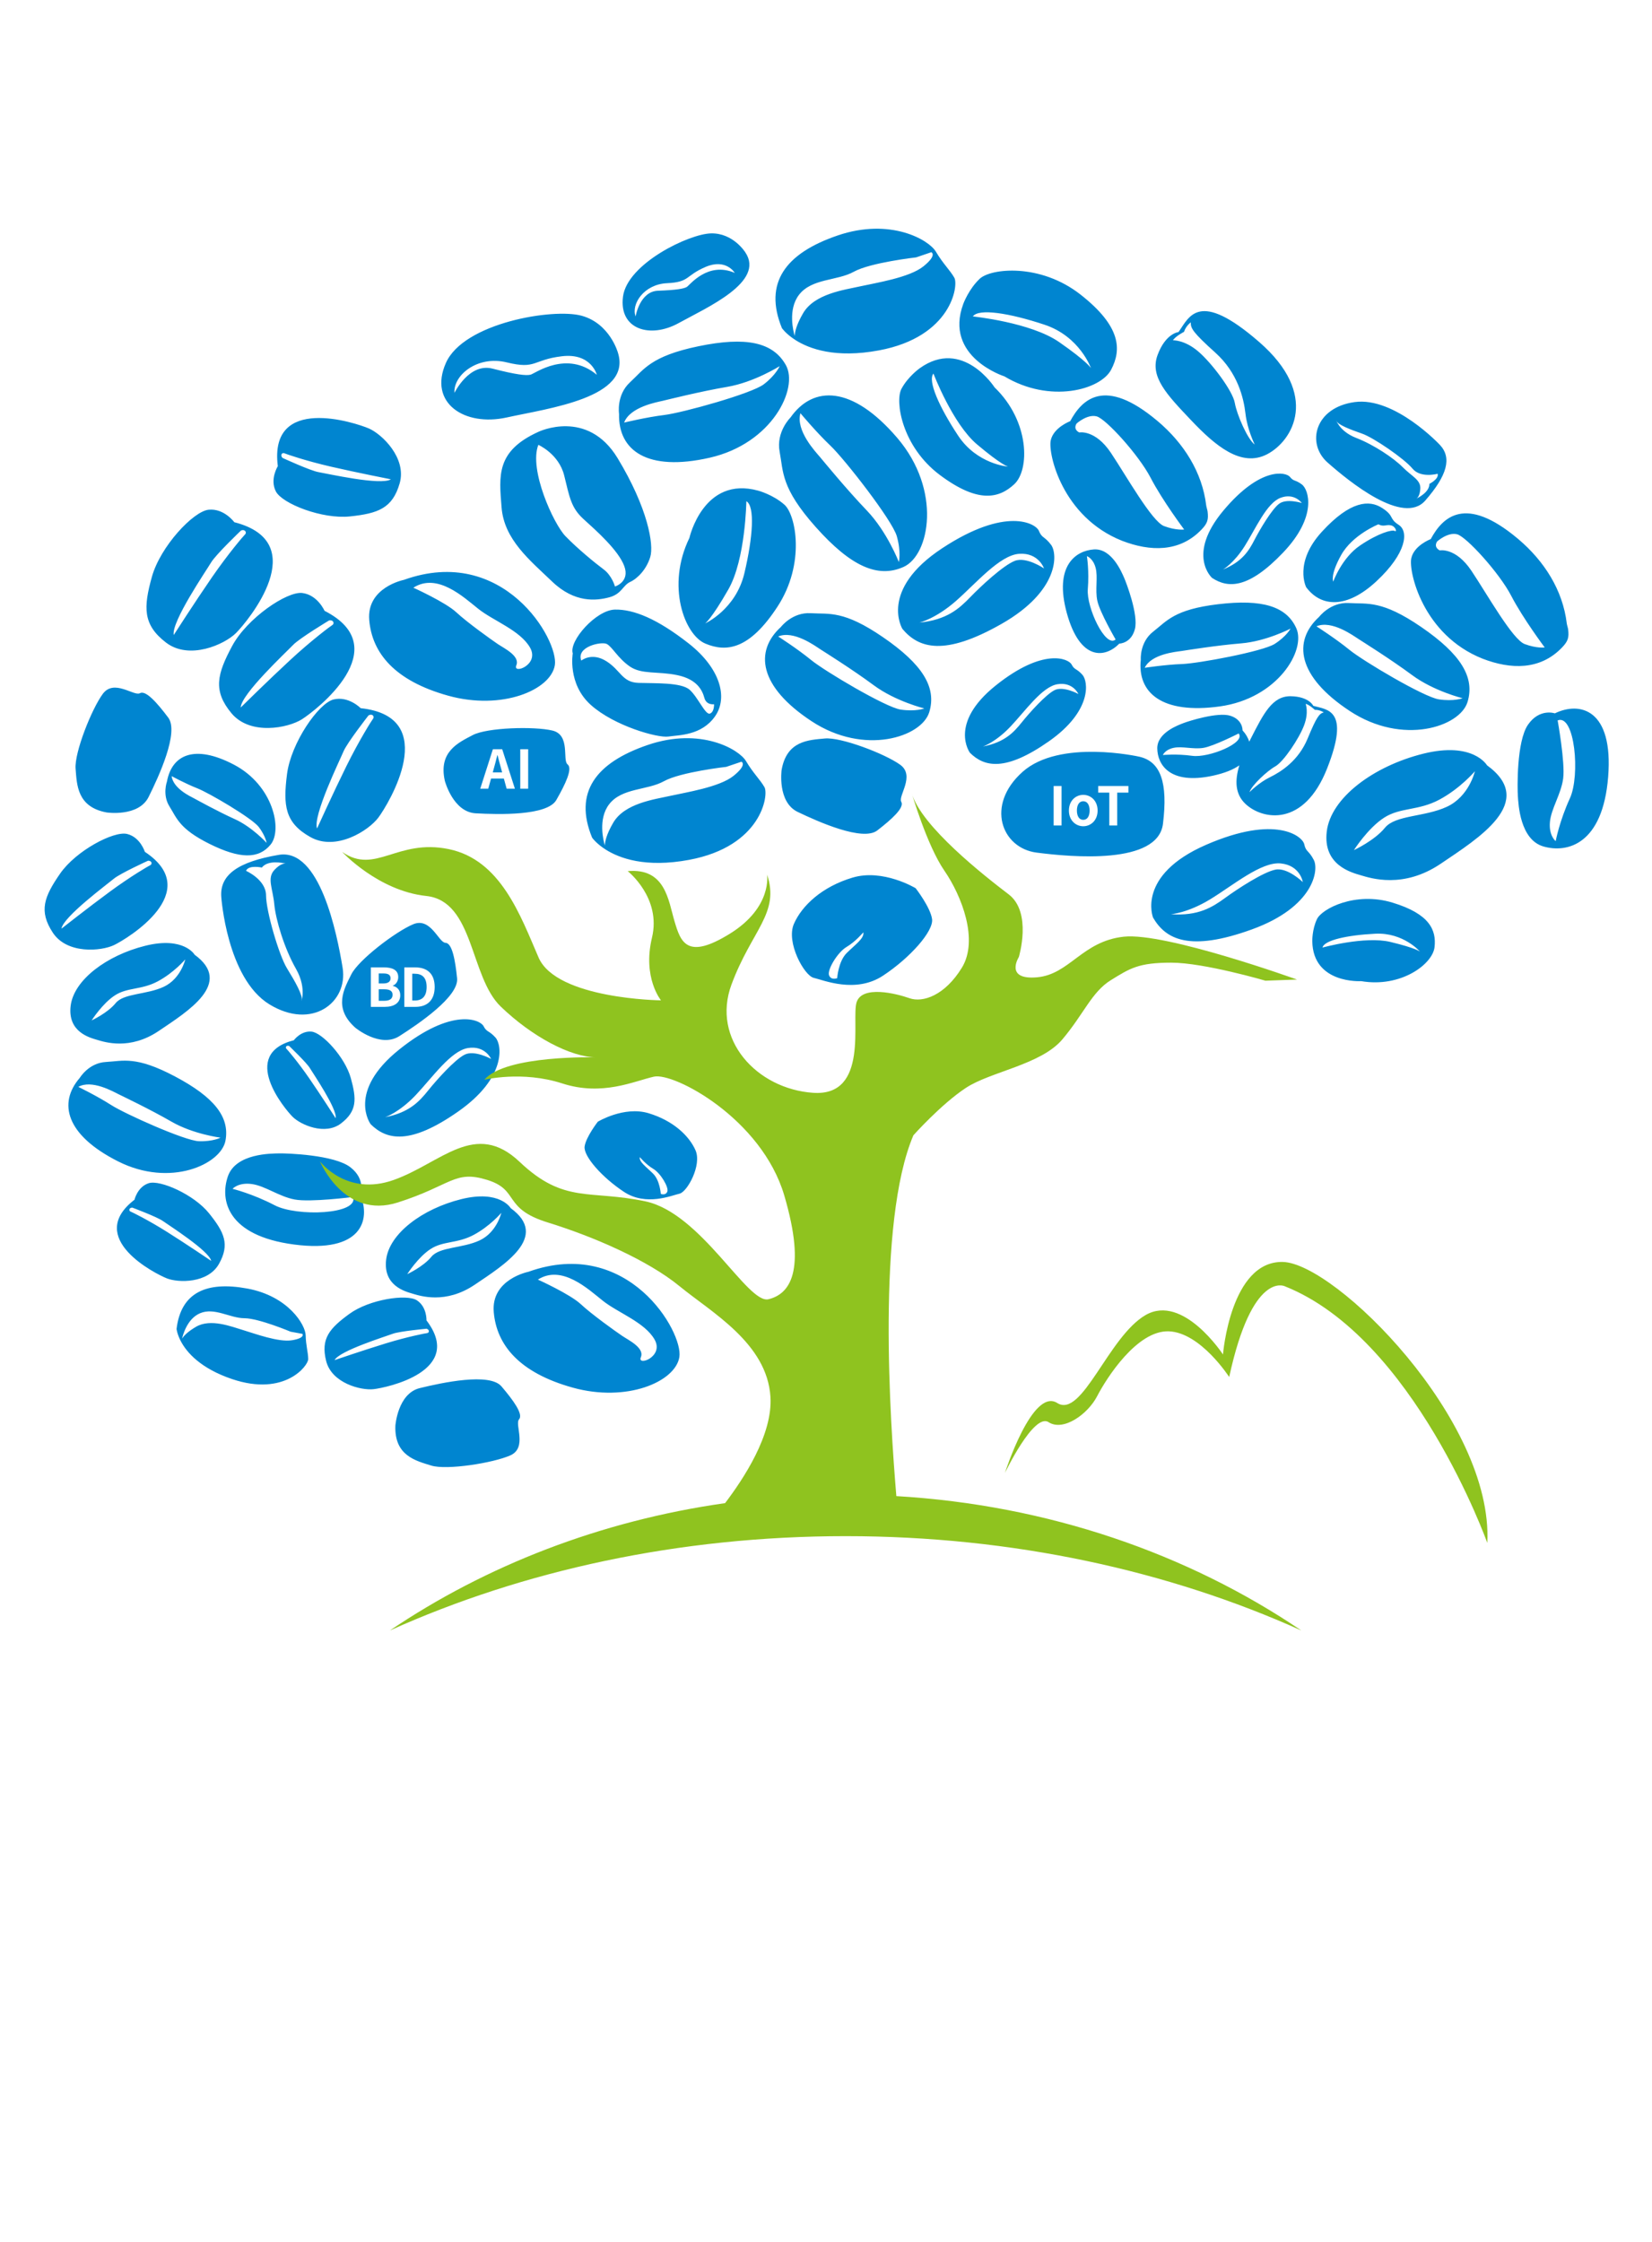
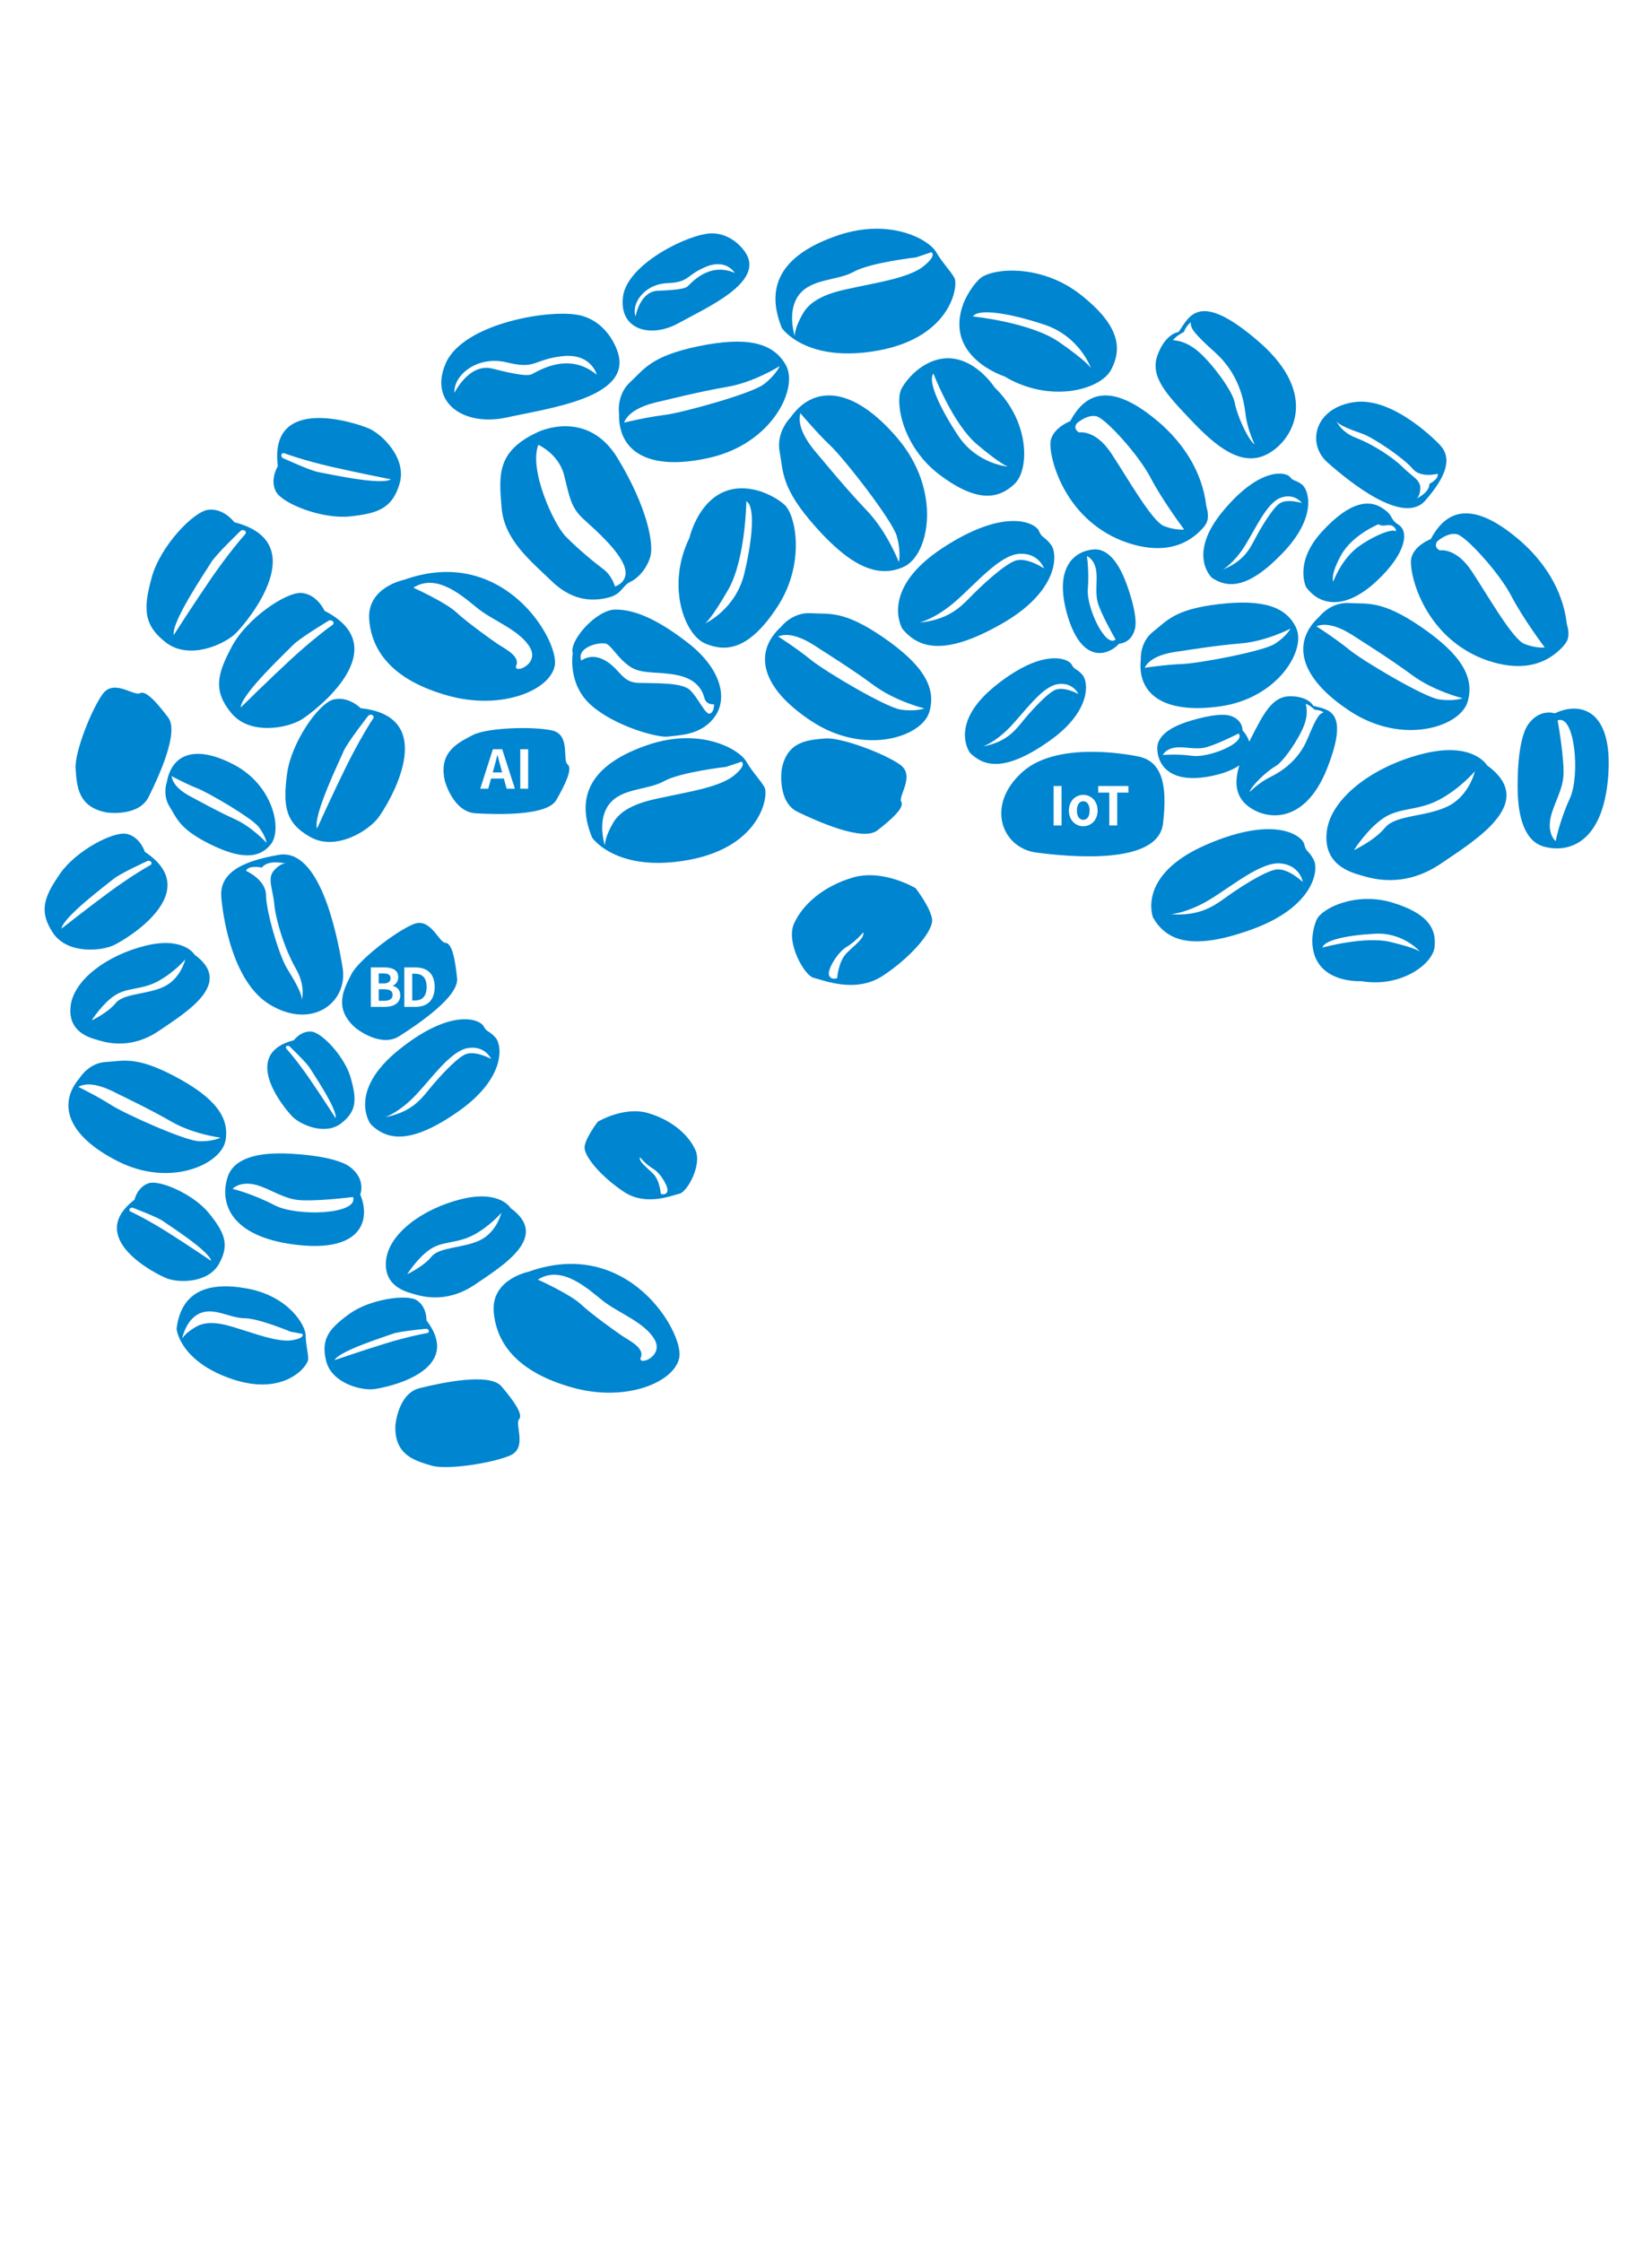
<svg xmlns="http://www.w3.org/2000/svg" version="1.1" id="图层_1" x="0px" y="0px" viewBox="0 0 595.28 807.87" style="enable-background:new 0 0 595.28 807.87;" xml:space="preserve">
  <style type="text/css">
	.st0{fill-rule:evenodd;clip-rule:evenodd;fill:#0085D0;}
	.st1{fill-rule:evenodd;clip-rule:evenodd;fill:#8FC31F;}
</style>
  <g>
    <path class="st0" d="M530.23,205.71c-5.69-8.54-11.44-7.37-11.44-7.37c-2.44-1.32-0.91-3.25-0.91-3.25s3.86-3.46,7.22-2.54   c3.35,0.92,15.17,13.9,19.44,22.13c4.27,8.23,12.08,18.63,12.08,18.63s-2.85,0.41-7.22-1.22   C545.03,230.46,535.93,214.24,530.23,205.71L530.23,205.71z M133.63,362.83h5.08c3.14,0,5.52-1.33,5.52-4.19   c0-1.92-1.13-3-2.67-3.37v-0.1c1.21-0.42,1.94-1.76,1.94-3.06c0-2.65-2.23-3.51-5.15-3.51h-4.71V362.83L133.63,362.83z    M136.48,354.39v-3.6h1.69c1.71,0,2.56,0.5,2.56,1.74c0,1.13-0.79,1.86-2.6,1.86H136.48L136.48,354.39z M136.48,360.64v-4.15h1.98   c1.96,0,3,0.6,3,1.98c0,1.48-1.06,2.17-3,2.17H136.48L136.48,360.64z M145.69,362.83h4.06c4.19,0,6.88-2.38,6.88-7.16   c0-4.8-2.69-7.07-7.04-7.07h-3.9V362.83L145.69,362.83z M148.54,360.54v-9.65h0.88c2.65,0,4.31,1.3,4.31,4.78   c0,3.45-1.65,4.87-4.31,4.87H148.54L148.54,360.54z M379.67,297.47h2.85v-14.23h-2.85V297.47L379.67,297.47z M390.34,297.74   c2.69,0,5.17-2.08,5.17-5.65c0-3.58-2.48-5.66-5.17-5.66c-2.69,0-5.17,2.08-5.17,5.66C385.17,295.66,387.65,297.74,390.34,297.74   L390.34,297.74z M390.34,295.43c-1.46,0-2.29-1.31-2.29-3.35c0-2.02,0.83-3.35,2.29-3.35c1.46,0,2.29,1.33,2.29,3.35   C392.63,294.12,391.81,295.43,390.34,295.43L390.34,295.43z M399.72,297.47h2.85v-11.85h4.04v-2.38h-10.89v2.38h4V297.47   L399.72,297.47z M177.98,276.79c0.42-1.48,0.85-3.09,1.21-4.64h0.1c0.4,1.53,0.79,3.16,1.23,4.64l0.42,1.55h-3.38L177.98,276.79   L177.98,276.79z M173.05,284.21h2.89l1-3.65h4.62l1,3.65h2.98l-4.58-14.23h-3.35L173.05,284.21L173.05,284.21z M187.47,284.21h2.85   v-14.23h-2.85V284.21L187.47,284.21z M142.47,513.77c0,0,0.82-11.61,8.79-13.56c7.97-1.95,25.15-5.66,29.43-0.63   c4.28,5.03,7.97,10.07,6.34,11.89c-1.63,1.82,3.07,10.23-3.15,12.99c-6.22,2.75-22.93,5.39-28.49,3.66   C149.82,526.39,142.07,524.56,142.47,513.77L142.47,513.77z M209.3,469.98c-3.89-3.64-15.48-8.87-15.48-8.87   c8.62-5.52,18.07,3.38,23.45,7.66c5.38,4.28,15.03,7.69,18.59,13.92c3.56,6.23-6.35,9.77-4.94,6.4c1.41-3.37-4.36-6.11-6.72-7.7   C221.85,479.81,213.19,473.62,209.3,469.98L209.3,469.98z M190.39,458.3c0,0-13.49,2.67-12.47,14.5   c1.01,11.82,9.11,21.86,28.46,27.24c19.36,5.39,36.95-2.03,38.42-11C246.27,480.07,226.36,445.39,190.39,458.3L190.39,458.3z    M141.5,480.64c2.43-0.92,12.22-1.83,12.22-1.83c1.24,0.43,0.87,1.51,0.25,1.57c-0.62,0.06-7.01,1.28-14.94,3.71   c-7.93,2.43-18.47,6.03-18.47,6.03C122.3,486.76,139.06,481.57,141.5,480.64L141.5,480.64z M153.68,475.81c0,0,0.19-4.88-3.47-7.24   c-3.66-2.36-17.13-0.35-24.32,4.9c-7.19,5.24-10.37,8.94-8.37,16.96c2.01,8.02,12.58,10.69,17.14,10.16   C139.23,500.06,167.63,494.17,153.68,475.81L153.68,475.81z M127.22,431.34c2.12,6.32-20.27,7.16-28.25,2.98   c-7.98-4.17-15.17-5.92-15.17-5.92s2.06-2.39,6.91-1.73c4.85,0.66,9.84,4.53,15.49,5.58C111.86,433.31,127.22,431.34,127.22,431.34   L127.22,431.34z M129.81,430.46c0,0,2.21-5.38-3.57-9.85c-5.78-4.47-22.85-5.04-25.6-4.98c-2.75,0.06-15.67-0.09-18.54,8.31   c-2.87,8.4-0.38,21.36,23.88,24.53C130.25,451.65,133.71,439.71,129.81,430.46L129.81,430.46z M58.74,440.03   c-2.06-1.5-11.09-4.87-11.09-4.87c-1.29,0.08-1.21,1.2-0.64,1.42c0.57,0.21,6.3,3.01,13.18,7.34c6.88,4.33,15.92,10.45,15.92,10.45   C75.34,450.75,60.81,441.53,58.74,440.03L58.74,440.03z M48.46,432.33c0,0,1.07-4.67,5.14-5.96c4.07-1.29,16.3,4.07,21.75,10.88   c5.46,6.81,7.52,11.12,3.56,18.19c-3.96,7.07-14.65,6.88-18.83,5.21C55.9,458.98,30.55,446.11,48.46,432.33L48.46,432.33z    M111.66,384.9c-1.18-1.98-7.46-7.97-7.46-7.97c-1.09-0.39-1.43,0.56-1.03,0.95c0.4,0.38,4.15,4.73,8.31,10.77   c4.16,6.03,9.47,14.31,9.47,14.31C121.59,399.67,112.84,386.87,111.66,384.9L111.66,384.9z M105.88,374.86c0,0,2.54-3.49,6.38-3.11   c3.83,0.37,12.05,9.16,14.15,16.74c2.1,7.58,2.28,11.88-3.51,16.33c-5.79,4.45-14.58,0.49-17.45-2.37   C102.57,399.58,86.15,379.92,105.88,374.86L105.88,374.86z M65.2,483.39c2.12,3.98,7.05,9.72,18.43,13.57   c18.97,6.4,27.45-4.84,27.43-7.21c-0.02-2.37-0.83-4.84-0.92-8.59c-0.09-3.75-6.25-14.1-21.05-16.83   c-14.8-2.72-23.88,1.46-25.47,14.54C63.62,478.86,63.79,480.73,65.2,483.39L65.2,483.39z M72.07,473.24   c5.2-2.22,10.87,1.79,16,1.79c5.13,0.01,16.64,4.85,16.64,4.85l4.27,0.79c0,0,1.12,1.47-3.72,2.29c-4.84,0.83-13.47-2.4-17.65-3.65   c-4.18-1.25-11.74-4.29-17.01-1.18c-3.13,1.85-4.44,3.35-4.99,4.27C65.87,481.16,67.42,475.22,72.07,473.24L72.07,473.24z    M146.74,459.15c0,0,3.9-6.15,8.46-9.09c4.56-2.94,9.55-1.89,15.47-5.05c5.92-3.16,9.97-7.96,9.97-7.96s-1.59,7.02-7.8,9.93   c-6.22,2.91-14.45,2.29-17.39,5.9C152.51,456.48,146.74,459.15,146.74,459.15L146.74,459.15z M184.03,435.37   c0,0-3.87-6.72-17.86-3.24c-13.99,3.48-25.92,12.41-27.03,21.81c-1.11,9.4,6.88,11.46,9.56,12.25c2.69,0.79,11.85,3.87,22.37-3.24   C181.58,455.84,198.18,445.64,184.03,435.37L184.03,435.37z M28.22,391.66c4.81-2.73,12.59,1.71,14.3,2.55   c1.71,0.85,11.48,5.49,19.3,10c7.82,4.51,17.64,5.75,17.64,5.75s-2.77,1.46-7.82,1.28c-5.05-0.18-26.59-9.83-31.6-13.05   C35.02,394.97,28.22,391.66,28.22,391.66L28.22,391.66z M38.15,382.69c6.22-0.33,10.74-2.28,24.88,5.2   c14.14,7.48,19.8,14.61,18.22,23.14c-1.58,8.53-19.87,16.99-38.7,7.48c-18.83-9.5-21.67-21.03-13.8-30.1   C28.75,388.42,31.93,383.03,38.15,382.69L38.15,382.69z M128.04,370.35c-8.08-7.17-4.04-14.03-1.44-19.25   c2.6-5.21,16.05-15.46,22.34-18.06c6.29-2.59,9.12,6.62,11.56,6.7c2.44,0.08,3.54,6.23,4.21,12.8c0.67,6.57-13.88,16.42-20.8,20.83   C137,377.78,128.04,370.35,128.04,370.35L128.04,370.35z M102.99,311.22c0.12,0.02,0.18,0.05,0.18,0.05   S103.11,311.25,102.99,311.22L102.99,311.22z M103.43,348.97c2.88,4.66,5.81,9.83,5.24,11.48c-0.57,1.65,2.24-3.85-2-11.29   c-4.24-7.43-7.3-17.66-7.84-23.33c-0.53-5.68-2.7-9.38,0.03-12.32c2.19-2.35,3.64-2.38,4.13-2.3c-1.06-0.26-6.42-1.42-8.64,1.42   c0,0-4.78-1.06-5.7,1.18c0,0,7.2,3.15,7.22,8.87C95.89,328.41,100.55,344.31,103.43,348.97L103.43,348.97z M79.73,323.17   c0,0,1.99,29.33,17.33,38.74c15.34,9.41,28.45-0.67,26.39-13.21c-2.06-12.54-8.25-43.16-23-40.65   C85.72,310.56,79.17,315.27,79.73,323.17L79.73,323.17z M33.02,367.71c0,0,3.88-6.12,8.42-9.05c4.53-2.92,9.51-1.88,15.4-5.02   c5.89-3.15,9.92-7.92,9.92-7.92s-1.58,6.99-7.77,9.88c-6.19,2.89-14.38,2.28-17.31,5.87C38.76,365.06,33.02,367.71,33.02,367.71   L33.02,367.71z M70.13,344.04c14.08,10.23-2.44,20.37-12.9,27.45c-10.46,7.08-19.59,4.01-22.26,3.22   c-2.67-0.79-10.62-2.83-9.52-12.19c1.1-9.36,12.98-18.25,26.9-21.71C66.28,337.36,70.13,344.04,70.13,344.04L70.13,344.04z    M61.84,279.68c0.58,4.48,6.76,7.3,8.04,7.99c1.28,0.68,8.49,4.69,14.73,7.51c6.24,2.82,11.46,8.55,11.46,8.55s-0.4-2.52-2.81-5.7   c-2.41-3.18-17.96-12.31-22.15-13.95C66.9,282.43,61.84,279.68,61.84,279.68L61.84,279.68z M61.06,290.59   c-2.64-4.2-0.9-8.95-0.9-8.95c1.77-9.63,9.89-13.55,24.12-6.1c14.22,7.45,17.56,23.52,13.24,28.8c-4.33,5.29-11.13,5.18-22.02-0.24   C64.61,298.69,63.7,294.79,61.06,290.59L61.06,290.59z M40.98,316.68c2.25-1.9,12.37-6.52,12.37-6.52   c1.49-0.01,1.49,1.28,0.85,1.58c-0.64,0.3-7.01,3.99-14.58,9.55c-7.57,5.56-17.47,13.35-17.47,13.35   C22.76,330.39,38.73,318.58,40.98,316.68L40.98,316.68z M52.19,306.96c0,0-1.62-5.29-6.41-6.44c-4.79-1.15-18.43,6.04-24.15,14.33   c-5.72,8.29-7.74,13.43-2.6,21.24c5.14,7.82,17.44,6.71,22.12,4.45C45.82,338.27,73.96,321.35,52.19,306.96L52.19,306.96z    M105.59,232.43c2.29-2.42,13.06-8.89,13.06-8.89c1.67-0.2,1.84,1.25,1.16,1.66c-0.68,0.41-7.36,5.36-15.15,12.56   c-7.79,7.2-17.92,17.19-17.92,17.19C86.87,250.14,103.3,234.85,105.59,232.43L105.59,232.43z M116.94,220.11   c0,0-2.49-5.73-8.01-6.42c-5.53-0.69-19.93,9.1-25.3,19.14c-5.37,10.03-6.99,16.06-0.23,24.18c6.76,8.12,20.43,5.33,25.39,2.19   C113.75,256.06,143.2,233.51,116.94,220.11L116.94,220.11z M76.06,202.7c-1.7,2.86-14.38,21.38-13.45,26.12   c0,0,7.69-11.98,13.71-20.71c6.02-8.73,11.45-15.03,12.03-15.58c0.57-0.55,0.09-1.93-1.49-1.37   C86.85,191.16,77.76,199.84,76.06,202.7L76.06,202.7z M84.43,188.18c0,0-3.68-5.05-9.23-4.5c-5.54,0.54-17.44,13.26-20.48,24.22   c-3.04,10.97-3.29,17.2,5.08,23.64c8.38,6.44,21.1,0.72,25.25-3.43C89.21,223.95,112.99,195.49,84.43,188.18L84.43,188.18z    M154.29,392.95c3.19-3.97,9.58-11.09,13.12-12.89c3.54-1.8,9.56,1.53,9.56,1.53s-2.18-4.94-8.37-3.92   c-6.19,1.02-12.89,10.73-18.83,16.99c-5.94,6.26-10.97,7.93-10.97,7.93C147.51,400.89,151.1,396.92,154.29,392.95L154.29,392.95z    M174.24,369.77c-1.18-2.3-11.23-6.89-30.34,8.39c-19.1,15.28-10.33,26.96-10.33,26.96c5.75,5.68,14.14,7.61,31.55-4.59   c17.41-12.2,15.8-24.04,13.4-26.67C176.13,371.23,175.42,372.07,174.24,369.77L174.24,369.77z M240.46,429.4   c0.61-1.53-2.43-6.65-5.05-8.19c-2.62-1.54-4.85-4.23-4.85-4.23c-0.37,1.7,2.41,3.58,4.82,6c2.41,2.42,2.73,7.24,2.73,7.24   S239.84,430.94,240.46,429.4L240.46,429.4z M215.42,404.21c0,0,9.42-5.7,18.24-3.07c8.82,2.64,14.65,8.08,16.97,13.4   c2.32,5.32-2.99,14.98-5.76,15.6c-2.76,0.62-12.04,4.63-20.02-0.64c-7.98-5.26-14.65-12.91-14.19-16.35   C211.13,409.72,215.42,404.21,215.42,404.21L215.42,404.21z M123.78,270.77c1.27-3.07,9.02-12.98,9.02-12.98   c1.49-0.78,2.16,0.51,1.67,1.14c-0.49,0.63-4.95,7.64-9.65,17.15c-4.7,9.51-10.58,22.47-10.58,22.47   C112.64,294,122.51,273.84,123.78,270.77L123.78,270.77z M129.97,255.2c29.31,3.11,9.89,34.71,6.38,39.41   c-3.51,4.71-15.27,12.21-24.49,7.04c-9.22-5.16-9.87-11.36-8.44-22.66c1.43-11.29,11.36-25.59,16.77-26.93   C125.6,250.73,129.97,255.2,129.97,255.2L129.97,255.2z M114.85,170.15c-2.92-0.47-13.07-5.15-13.07-5.15   c-0.98-1.13,0-1.98,0.64-1.68c0.65,0.29,7.63,2.72,16.82,4.84c9.19,2.12,21.61,4.56,21.61,4.56   C137.23,175.05,117.77,170.63,114.85,170.15L114.85,170.15z M100.11,167.99c-3.3-26,28.01-15.66,32.81-13.59   c4.79,2.08,13.69,10.72,11.1,19.75c-2.58,9.04-7.82,10.87-17.88,11.94c-10.06,1.08-24.47-4.6-26.74-9.01   C97.14,172.68,100.11,167.99,100.11,167.99L100.11,167.99z M164.43,220.65c-3.89-3.63-15.48-8.87-15.48-8.87   c8.62-5.52,18.07,3.38,23.45,7.66c5.38,4.28,15.03,7.69,18.59,13.92c3.56,6.23-6.35,9.77-4.94,6.4c1.41-3.37-4.36-6.11-6.72-7.7   C176.98,230.47,168.32,224.28,164.43,220.65L164.43,220.65z M145.53,208.96c35.97-12.91,55.87,21.77,54.4,30.74   c-1.47,8.97-19.06,16.38-38.42,11c-19.36-5.38-27.45-15.42-28.46-27.24C132.04,211.63,145.53,208.96,145.53,208.96L145.53,208.96z    M38.41,292.77c-10.62-1.97-10.7-9.93-11.17-15.74c-0.47-5.81,5.77-21.53,9.81-27c4.05-5.47,11.23,0.96,13.36-0.23   s6.24,3.51,10.21,8.79c3.97,5.28-3.41,21.23-7.06,28.58C49.92,294.51,38.41,292.77,38.41,292.77L38.41,292.77z M202.46,128.38   c10.62-1.27,12.6,6.68,12.6,6.68c-10.84-9.02-22.27-0.47-23.85-0.05c-1.58,0.42-5.25,0.01-13.72-2.17   c-8.47-2.18-13.73,8.73-13.73,8.73c-0.47-6.24,8.15-13.6,18.85-10.98C193.33,133.21,191.84,129.65,202.46,128.38L202.46,128.38z    M222.67,127.12c0,0-2.87-10.55-13.11-13.35c-10.23-2.8-42.47,2.56-48.88,17.01c-6.4,14.45,6.7,23.01,21.86,19.67   C197.71,147.1,227.74,143.35,222.67,127.12L222.67,127.12z M254.22,96.2c7.42-3.19,10.55,2.14,10.55,2.14   c-9.78-4.21-16.22,4.42-17.28,5.06c-1.05,0.64-3.8,1.13-10.39,1.37c-6.59,0.23-8.07,9.26-8.07,9.26   c-1.67-4.42,2.99-11.59,11.3-11.98C248.64,101.66,246.81,99.39,254.22,96.2L254.22,96.2z M268.58,90.96   c7.14,10.67-13.8,19.81-24.06,25.48c-10.26,5.66-21.58,2.27-20.03-9.56c1.54-11.83,23.74-22.62,31.75-22.78   C264.25,83.94,268.58,90.96,268.58,90.96L268.58,90.96z M193.99,160.3c-3.5,8.89,5.48,28.49,9.77,32.92   c4.29,4.43,10.61,9.63,13.69,11.91c3.09,2.28,4.15,6.22,4.15,6.22s5.49-1.66,3.34-7.39c-2.15-5.73-10.11-12.76-14.66-16.89   c-4.55-4.13-5.04-7.93-6.98-15.73C201.37,163.55,193.99,160.3,193.99,160.3L193.99,160.3z M234.32,200.69   c1.33-4.41-0.85-17.54-11.76-35.57c-10.91-18.04-28.57-9.5-28.57-9.5c-15.26,6.94-14.18,15.75-13.25,27.28   c0.93,11.54,10.14,18.94,18.26,26.71c8.12,7.77,15.91,6.86,20.49,5.65c4.58-1.21,4.9-4.33,7.6-5.57   C229.8,208.45,232.99,205.1,234.32,200.69L234.32,200.69z M160.29,281.37c0,0,2.94,11.26,11.13,11.71   c8.19,0.45,25.76,0.94,29.04-4.79c3.28-5.73,5.98-11.37,4.05-12.85c-1.93-1.49,1.14-10.63-5.48-12.19   c-6.62-1.56-23.53-1.08-28.68,1.64C165.2,267.61,157.91,270.83,160.29,281.37L160.29,281.37z M286.54,122.48   c5.05,3.24,14.49,6.71,30.19,3.78c26.18-4.88,28.72-23.44,27.15-26.18c-1.56-2.73-4.1-5.08-6.64-9.38   c-2.54-4.3-16.41-12.31-35.36-5.86c-18.95,6.45-26.76,17.19-20.12,33.41C281.76,118.25,283.17,120.31,286.54,122.48L286.54,122.48z    M287.92,106.23c4.59-5.96,13.77-4.98,19.73-8.3c5.96-3.32,22.47-5.18,22.47-5.18l5.47-1.86c0,0,2.25,0.98-2.83,5.08   c-5.08,4.1-17.19,5.96-22.86,7.23c-5.66,1.27-16.41,2.64-20.51,9.67c-2.43,4.17-2.98,6.78-3.02,8.2   C285.88,119.46,283.82,111.56,287.92,106.23L287.92,106.23z M224.89,152.28c2.15-5.67,11.82-7.35,13.86-7.83   c2.04-0.48,13.53-3.38,23.28-5.04c9.75-1.66,18.91-7.47,18.91-7.47s-1.32,3.17-5.71,6.54c-4.39,3.37-29.32,10.27-35.8,11.06   C232.95,150.33,224.89,152.28,224.89,152.28L224.89,152.28z M227.01,137.77c5.02-4.63,7.48-9.43,24.64-12.99   c17.17-3.56,26.92-1.49,31.54,6.81c4.62,8.31-4.91,28.22-27.45,33.35c-22.54,5.13-32.99-2.62-32.67-15.77   C223.08,149.17,221.99,142.4,227.01,137.77L227.01,137.77z M298.74,351.46c-0.76-1.91,3.03-8.28,6.29-10.21   c3.26-1.92,6.05-5.27,6.05-5.27c0.46,2.12-3,4.47-6.01,7.48c-3.01,3.02-3.4,9.02-3.4,9.02S299.51,353.37,298.74,351.46   L298.74,351.46z M329.94,320.07c0,0-11.73-7.11-22.73-3.82c-10.99,3.28-18.25,10.06-21.14,16.69c-2.89,6.63,3.73,18.67,7.17,19.44   c3.44,0.77,15,5.76,24.94-0.79c9.94-6.56,18.25-16.09,17.68-20.37C335.28,326.94,329.94,320.07,329.94,320.07L329.94,320.07z    M218.6,232.04c1.94,0.93,3.97,5.07,8.29,8.09c4.32,3.02,10.13,1.67,17.24,3.18c7.11,1.5,8.95,5.49,9.69,8.2   c0.74,2.71,3.47,2.26,3.47,2.26s0.17,2.75-1.47,3.37c-1.64,0.62-4.27-5.83-7.29-8.56c-3.02-2.73-12.52-2.3-18.46-2.5   c-5.94-0.19-6.37-4.56-11.64-7.85c-5.27-3.29-8.97-0.18-8.97-0.18C207.53,233.03,216.66,231.11,218.6,232.04L218.6,232.04z    M212.9,254.03c-8.48-7.6-6.51-18.57-6.51-18.57c-1.46-4.5,8.39-15.63,15.17-15.79c6.78-0.15,15.31,3.35,26.57,12.18   c11.26,8.82,14.37,19.4,9.5,26.32c-4.88,6.92-12.99,6.68-16.79,7.25C237.02,265.99,221.38,261.63,212.9,254.03L212.9,254.03z    M218.13,306.07c5.05,3.24,14.49,6.71,30.19,3.78c26.18-4.88,28.72-23.44,27.15-26.18c-1.56-2.73-4.1-5.08-6.64-9.38   c-2.54-4.3-16.41-12.31-35.36-5.86c-18.95,6.45-26.76,17.19-20.12,33.4C213.35,301.84,214.76,303.9,218.13,306.07L218.13,306.07z    M219.5,289.82c4.59-5.96,13.77-4.98,19.73-8.3c5.96-3.32,22.47-5.18,22.47-5.18l5.47-1.85c0,0,2.25,0.98-2.83,5.08   c-5.08,4.1-17.19,5.96-22.86,7.23c-5.66,1.27-16.41,2.64-20.51,9.67c-2.44,4.17-2.98,6.78-3.02,8.2   C217.46,303.04,215.4,295.15,219.5,289.82L219.5,289.82z M281.64,277.5c0,0-1.59,11.53,5.8,15.08c7.39,3.55,23.44,10.72,28.67,6.68   c5.23-4.04,9.87-8.22,8.65-10.33c-1.22-2.11,5.12-9.38-0.4-13.36c-5.52-3.97-21.33-10-27.13-9.45   C291.43,266.67,283.47,266.86,281.64,277.5L281.64,277.5z M336.36,134.62c-2.15,2.56,2.04,12.01,8.88,22.35   c6.83,10.34,17.99,11.18,17.99,11.18s-2.34-0.55-11.15-7.99C343.26,152.73,336.36,134.62,336.36,134.62L336.36,134.62z    M324.83,140.11c2.39-4.47,6.62-7.44,6.62-7.44c15.43-11.01,26.93,6.92,26.93,6.92c12.75,12.28,12.66,29.73,7.11,34.89   c-5.55,5.16-13.08,6.96-26.8-3.3C324.96,160.92,322.44,144.58,324.83,140.11L324.83,140.11z M288.43,148.91   c-1.78,6.29,5.51,13.96,6.96,15.68c1.45,1.72,9.54,11.62,16.92,19.33c7.38,7.7,11.58,18.62,11.58,18.62s0.89-3.59-0.74-9.33   c-1.63-5.74-18.78-27.73-23.89-32.58C294.15,155.77,288.43,148.91,288.43,148.91L288.43,148.91z M280.94,162.83   c1.37,7.23,0.42,12.97,12.99,27.08c12.57,14.11,22.35,18.59,31.69,14.37c9.34-4.22,13.88-27.58-2.33-46.51   c-16.22-18.92-30.25-18.93-38.43-7.34C284.86,150.43,279.57,155.6,280.94,162.83L280.94,162.83z M268.94,180.62   c0,0-0.29,20.96-6.48,31.78c-6.19,10.82-8.36,12.25-8.36,12.25s11.02-4.99,14.12-18.03C271.32,193.57,272.08,182.41,268.94,180.62   L268.94,180.62z M282.7,181.91c-4.09-3.66-9.49-5.1-9.49-5.1c-19.76-5.46-24.79,17.03-24.79,17.03   c-8.39,17.21-1.82,34.9,5.74,38.08c7.56,3.18,15.88,2.21,26-13.31C290.29,203.1,286.78,185.57,282.7,181.91L282.7,181.91z    M402,230.44c-3.65,3.22-10.57-11.6-10.02-18.15c0.54-6.55-0.33-11.88-0.33-11.88s2.19,0.7,3.13,4.15c0.94,3.45-0.25,7.9,0.65,12   C396.32,220.66,402,230.44,402,230.44L402,230.44z M403.33,231.93c0,0,4.25-0.04,5.61-5.2c1.36-5.15-3.1-16.79-3.92-18.63   c-0.82-1.83-4.39-10.56-10.86-10.11c-6.47,0.45-14.47,5.81-9.72,23.03C389.21,238.24,398.21,237.18,403.33,231.93L403.33,231.93z    M280.41,229.36c5.49-2.34,13.28,3.38,15.01,4.5c1.73,1.12,11.63,7.3,19.45,13.09c7.83,5.79,18.2,8.34,18.2,8.34   s-3.15,1.22-8.54,0.41c-5.39-0.81-27.28-13.81-32.26-17.87C287.29,233.75,280.41,229.36,280.41,229.36L280.41,229.36z    M292.15,220.97c6.71,0.41,11.79-1.12,26.02,8.64c14.23,9.76,19.42,18.09,16.67,27.04c-2.74,8.95-23.38,15.76-42.39,3.25   c-19.01-12.5-20.64-25.21-11.08-33.95C281.38,225.95,285.44,220.56,292.15,220.97L292.15,220.97z M349.63,215.18   c-3.98,4.12-8.41,8.18-18.34,9.18c0,0,5.8-1.35,13.1-7.73c7.3-6.39,15.81-16.56,22.84-17.06c7.03-0.49,8.96,5.26,8.96,5.26   s-6.39-4.35-10.54-2.71C361.5,203.76,353.61,211.07,349.63,215.18L349.63,215.18z M374.36,191.31c1.09,2.7,1.97,1.83,4.38,5.02   c2.41,3.19,2.98,16.61-17.77,28.45c-20.75,11.84-29.95,8.81-35.79,1.86c0,0-8.61-13.98,14.36-29.1   C362.51,182.43,373.28,188.61,374.36,191.31L374.36,191.31z M350.56,114.03c0,0,20.85,2.12,31.09,9.24   c10.24,7.11,11.47,9.4,11.47,9.4s-4.01-11.42-16.72-15.65C363.68,112.79,352.63,111.06,350.56,114.03L350.56,114.03z    M353.05,100.44c4-3.75,21.77-5.71,36.34,5.74c14.57,11.45,14.81,19.81,10.98,27.07c-3.83,7.25-22.03,12.24-38.44,2.38   c0,0-21.96-6.98-14.8-26.18C347.14,109.44,349.06,104.19,353.05,100.44L353.05,100.44z M431.66,126.55   c-4.89-4.12-8.99-3.92-8.99-3.92c0.85-1.44,3.98-3.05,3.98-3.05c0.68-2.17,2.44-3.42,2.44-3.42c-0.09,2.08,0.68,3.58,8.81,10.89   c8.13,7.31,10.25,16.38,10.9,22.07c0.65,5.69,3.32,11.07,3.32,11.07c-2.55-1.86-6.44-10.74-7.18-15.03   C444.2,140.87,436.55,130.66,431.66,126.55L431.66,126.55z M424.68,119.65c0,0-4.64,0.41-7.55,8.25   c-2.91,7.84,3.28,14.26,12.03,23.49c8.75,9.23,18.09,17.17,27.45,12.29c9.36-4.88,18.95-21.48-2.9-40.46   C431.87,104.24,428.52,114.18,424.68,119.65L424.68,119.65z M483.27,200.02c4.07-7.32,13.42-11.08,13.42-11.08   c1.98,1.02,2.69,0,4.47,0.36c1.78,0.36,2.34,2.59,1.42,2.03c-0.91-0.56-5.9,0.76-12.5,5.24c-6.61,4.47-9.66,13.01-9.66,13.01   S479.2,207.33,483.27,200.02L483.27,200.02z M476.36,191.58c-10.27,11.18-5.69,20.03-5.69,20.03c5.39,7.22,14.64,7.83,25.41-2.24   c10.77-10.06,11.59-17.89,7.93-20.23c-3.66-2.34-1.42-3.15-6-6.1C493.43,180.09,486.62,180.4,476.36,191.58L476.36,191.58z    M368.17,260.32c-2.87,3.58-6.1,7.15-13.96,8.68c0,0,4.53-1.51,9.88-7.14c5.35-5.64,11.39-14.39,16.96-15.3s7.54,3.53,7.54,3.53   s-5.42-3-8.61-1.38C376.8,250.34,371.04,256.75,368.17,260.32L368.17,260.32z M386.14,239.45c-1.07-2.07-10.12-6.21-27.32,7.55   c-17.21,13.77-9.3,24.28-9.3,24.28c5.17,5.12,12.74,6.85,28.42-4.13c15.68-10.99,14.23-21.65,12.07-24.02   C387.85,240.76,387.21,241.52,386.14,239.45L386.14,239.45z M510.37,179.69c-0.09,0.05-0.14,0.06-0.14,0.06   S510.28,179.73,510.37,179.69L510.37,179.69z M490.78,156.25c-4.19-1.44-8.67-3.19-9.16-4.51c-0.49-1.33,0.57,3.56,7.03,6.05   c6.46,2.49,13.61,7.33,16.85,10.61c3.24,3.29,6.49,4.49,6.29,7.73c-0.17,2.59-1.06,3.35-1.42,3.55c0.8-0.38,4.75-2.39,4.69-5.31   c0,0,3.54-1.78,2.97-3.65c0,0-6.13,1.71-9.07-1.87C506.02,165.28,494.97,157.7,490.78,156.25L490.78,156.25z M518.83,160.3   c4.39,4.66,2.7,10.97-5.25,20.08c-7.96,9.11-27.5-6.91-35.21-13.71c-7.71-6.81-4.65-19.83,9.78-21.78   C502.58,142.93,518.83,160.3,518.83,160.3L518.83,160.3z M452.02,194.58c-2,3.86-4.33,7.78-11.34,10.66c0,0,3.93-2.24,7.85-8.48   c3.92-6.23,7.89-15.48,12.9-17.37c5-1.89,7.66,1.87,7.66,1.87s-5.59-1.78-8.25,0.33C458.17,183.7,454.02,190.73,452.02,194.58   L452.02,194.58z M464.81,171.85c1.38,1.73,1.83,0.9,4.28,2.7c2.45,1.8,5.78,11.43-6.73,24.56c-12.51,13.13-19.86,12.92-25.61,9.14   c0,0-9.31-8.29,4.11-24.29C454.26,167.97,463.43,170.12,464.81,171.85L464.81,171.85z M446.34,264.31   c2.69,3.41-10.87,8.86-16.69,8.06c-5.82-0.8-10.62-0.29-10.62-0.29s0.74-1.92,3.86-2.59c3.12-0.67,7.04,0.61,10.74,0.01   C437.34,268.9,446.34,264.31,446.34,264.31L446.34,264.31z M447.74,263.2c0,0,0.17-3.79-4.36-5.26   c-4.53-1.47-15.14,1.94-16.82,2.59c-1.68,0.65-9.64,3.4-9.55,9.19s4.47,13.2,20.08,9.8c4.31-0.94,7.39-2.24,9.5-3.73   c-1.65,5.41-1.61,10.34,2.24,13.94c6.1,5.69,20.99,8.46,29.38-12.81c8.39-21.27,0.1-21.14-4.98-22.57c0,0-1.52-3.35-8.13-3.46   c-6.61-0.1-9.76,6.2-14.33,15.15c-0.21,0.41-0.42,0.82-0.62,1.23C449.7,265.8,448.84,264.39,447.74,263.2L447.74,263.2z    M412.48,240.64c2.4-4.98,11.32-5.76,13.21-6.04c1.89-0.28,12.56-2.02,21.56-2.76c9-0.74,17.78-5.31,17.78-5.31s-1.45,2.78-5.7,5.5   c-4.25,2.72-27.46,7.05-33.41,7.26C419.96,239.5,412.48,240.64,412.48,240.64L412.48,240.64z M415.54,227.61   c4.93-3.82,7.54-7.99,23.42-9.88c15.88-1.89,24.59,0.75,28.15,8.66c3.55,7.91-6.67,25.27-27.56,28.17   c-20.89,2.9-29.79-4.96-28.47-16.9C411.07,237.67,410.62,231.43,415.54,227.61L415.54,227.61z M469.91,261.37   c1.78-4.73,0.56-7.73,0.56-7.73c1.29,0.25,3.32,2.16,3.32,2.16c1.79-0.06,3.19,0.91,3.19,0.91c-1.58,0.48-2.49,1.45-5.79,9.43   c-3.3,7.98-9.5,11.94-13.57,13.93c-4.07,1.98-7.37,5.39-7.37,5.39c0.71-2.39,6.3-7.62,9.3-9.3   C462.54,274.48,468.14,266.1,469.91,261.37L469.91,261.37z M410.52,272.68c7.73,1.73,10.37,9.35,8.54,24.19   c-1.83,14.84-32.94,12-45.54,10.37c-12.6-1.63-18.5-17.08-5.08-29.07C381.85,266.17,410.52,272.68,410.52,272.68L410.52,272.68z    M476.54,341.46c0.64-2.66,8.9-4.48,19.03-4.99c10.13-0.51,16.09,6.43,16.09,6.43s-1.5-1.27-10.67-3.47   C491.82,337.23,476.54,341.46,476.54,341.46L476.54,341.46z M474.56,331.2c-1.79,3.74-1.69,7.97-1.69,7.97   c0.22,15.5,17.62,14.39,17.62,14.39c14.27,2.44,25.73-6.08,26.43-12.24c0.71-6.16-1.76-12-15.17-16.06   C488.34,321.19,476.35,327.46,474.56,331.2L474.56,331.2z M441.52,323.53c-4.63,3.37-9.68,6.63-19.64,5.91   c0,0,5.95-0.34,14.23-5.39c8.28-5.05,18.4-13.62,25.41-12.91c7.01,0.71,7.93,6.71,7.93,6.71s-5.55-5.38-9.92-4.46   C455.17,314.3,446.15,320.15,441.52,323.53L441.52,323.53z M469.97,304.23c0.61,2.85,1.63,2.13,3.46,5.69   c1.83,3.56,0.1,16.88-22.36,25.01c-22.47,8.13-31.01,3.58-35.58-4.27c0,0-6.1-15.25,19.11-26.23   C459.8,293.45,469.36,301.38,469.97,304.23L469.97,304.23z M487.86,306.35c0,0,5.02-7.91,10.88-11.69   c5.86-3.78,12.29-2.43,19.9-6.49c7.61-4.07,12.82-10.24,12.82-10.24s-2.04,9.03-10.04,12.77c-8,3.74-18.59,2.95-22.37,7.59   C495.28,302.92,487.86,306.35,487.86,306.35L487.86,306.35z M535.82,275.77c18.2,13.22-3.15,26.33-16.67,35.48   c-13.52,9.15-25.31,5.18-28.77,4.17c-3.46-1.02-13.72-3.66-12.3-15.76c1.42-12.1,16.77-23.58,34.77-28.06   S535.82,275.77,535.82,275.77L535.82,275.77z M474.37,225.7c0,0,6.88,4.39,11.86,8.45c4.98,4.07,26.87,17.06,32.26,17.87   c5.39,0.81,8.54-0.41,8.54-0.41s-10.37-2.54-18.2-8.34c-7.83-5.79-17.73-11.97-19.45-13.09   C487.65,229.08,479.86,223.36,474.37,225.7L474.37,225.7z M486.11,217.31c-6.71-0.41-10.78,4.98-10.78,4.98   c-9.56,8.74-7.93,21.45,11.08,33.95c19.01,12.5,39.65,5.69,42.39-3.25c2.74-8.95-2.44-17.28-16.67-27.04   C497.9,216.19,492.82,217.72,486.11,217.31L486.11,217.31z M561.28,259.6c6.2-2.44,8.18,19.87,4.42,28.06   c-3.76,8.18-5.13,15.45-5.13,15.45s-2.49-1.93-2.08-6.81c0.41-4.88,4.02-10.06,4.78-15.76C564.03,274.84,561.28,259.6,561.28,259.6   L561.28,259.6z M560.27,257.06c0,0-5.49-1.93-9.66,4.07c-4.17,6-3.86,23.07-3.66,25.82c0.2,2.74,0.71,15.66,9.25,18.09   c8.54,2.44,21.35-0.71,23.28-25.11S569.31,252.68,560.27,257.06L560.27,257.06z M400.32,163.21c5.69,8.54,14.79,24.75,19.16,26.38   c4.37,1.63,7.22,1.22,7.22,1.22s-7.81-10.4-12.08-18.63c-4.27-8.23-16.08-21.22-19.43-22.13c-3.36-0.92-7.22,2.54-7.22,2.54   s-1.52,1.93,0.91,3.25C388.88,155.84,394.63,154.68,400.32,163.21L400.32,163.21z M385.63,151.78c4.27-7.93,12.4-16.06,31.31-0.2   l0.21,0.17l0.12,0.1c9.22,7.83,15.95,18.26,17.38,30.33c0.06,0.5,0.43,1.62,0.49,2.13c0.35,2.94-0.01,4.24-2.18,6.51   c-7.93,8.31-18.61,7.92-28.62,4.06c-21.65-8.59-26.74-31.51-25.72-36.19C379.64,154.01,385.63,151.78,385.63,151.78L385.63,151.78z    M515.55,194.27c0,0-6,2.24-7.01,6.91c-1.02,4.68,4.07,27.6,25.72,36.19c10.02,3.86,20.69,4.25,28.62-4.06   c2.17-2.27,2.53-3.57,2.18-6.51c-0.06-0.5-0.43-1.62-0.49-2.13c-1.44-12.07-8.16-22.5-17.38-30.33l-0.12-0.1l-0.2-0.17   C527.95,178.21,519.82,186.34,515.55,194.27z" />
-     <path class="st1" d="M362.11,530.79c0,0,9.88-30.9,18.86-25.21c8.98,5.69,18.41-23.99,31.88-31.72   c13.47-7.73,27.84,14.23,27.84,14.23s2.69-33.75,21.55-33.34c18.86,0.41,75.94,56.93,73.69,101.25c0,0-26.4-74-73.02-92.51   c0,0-11.67-5.69-19.98,32.73c0,0-10.33-16.06-21.77-16.47c-11.45-0.41-22.45,16.87-25.82,23.38c-3.37,6.51-12.19,12.8-17.51,9.35   C372.5,509.05,362.11,530.79,362.11,530.79L362.11,530.79z M322.99,539.13c-2.23-26.62-7.18-98.72,6.14-130.02   c0,0,9.96-11.18,18.91-17.08c8.95-5.9,27.04-8.34,34.77-17.48c7.73-9.15,10.57-17.08,17.48-21.35c6.91-4.27,9.96-6.3,21.75-6.3   c11.79,0,33.95,6.5,33.95,6.5l11.38-0.41c0,0-47.37-17.08-62.42-15.45c-15.05,1.63-19.52,13.62-31.31,14.64   c-11.79,1.02-6.51-7.32-6.51-7.32s4.88-16.06-3.66-22.57c-8.54-6.51-31.72-24.6-34.97-36.6c0,0,5.49,18.91,11.79,28.06   c6.3,9.15,12.41,25.01,6.31,34.97c-6.1,9.96-14.03,12.71-18.91,10.98c-4.88-1.73-16.98-4.68-19.01,1.42   c-2.03,6.1,4.63,34.11-15.71,32.68c-20.33-1.42-36.7-19.31-29.38-39.03c7.32-19.72,17.48-25.62,12.81-39.64   c0,0,2.03,11.79-13.42,21.35c-15.45,9.56-17.69,3.05-19.92-4.47c-2.24-7.52-3.25-19.31-16.87-18.09c0,0,12.2,9.56,8.74,23.99   c-3.46,14.44,3.25,22.57,3.25,22.57s-37.61-0.41-44.12-15.45c-6.51-15.05-13.62-35.17-32.33-39.04   c-18.7-3.86-26.43,9.35-38.43,1.02c0,0,13.01,14.03,30.29,15.86c17.28,1.83,15.65,29.07,26.84,39.85   c11.18,10.78,25.21,18.3,34.56,18.3c0,0-32.84-0.97-40.46,8.08c0,0,13.62-3.35,28.06,1.32c14.44,4.68,25.82-0.81,33.04-2.44   c7.22-1.63,38.83,15.15,46.97,42.8c8.13,27.65,1.83,35.58-5.69,37.41c-7.52,1.83-24.19-31-44.32-35.27   c-20.13-4.27-29.28,1.02-45.34-14.23c-16.06-15.25-28.26,0.41-45.34,6.5c-17.08,6.1-26.63-6.71-26.63-6.71s8.64,21.04,28.06,14.84   c19.42-6.2,20.43-11.79,32.22-8.13c11.79,3.66,5.39,10.27,21.86,15.35c16.47,5.08,36.09,13.62,47.47,22.97   c11.38,9.35,31.52,20.49,32.73,39.85c0.86,13.73-9.81,29.67-16.34,38.3c-44.99,6.39-86.22,22.54-120.76,45.88   c47.86-21.56,104.07-33.98,164.19-33.98c60.12,0,116.33,12.42,164.19,33.98C428.04,559.89,377.77,542.34,322.99,539.13z" />
  </g>
</svg>